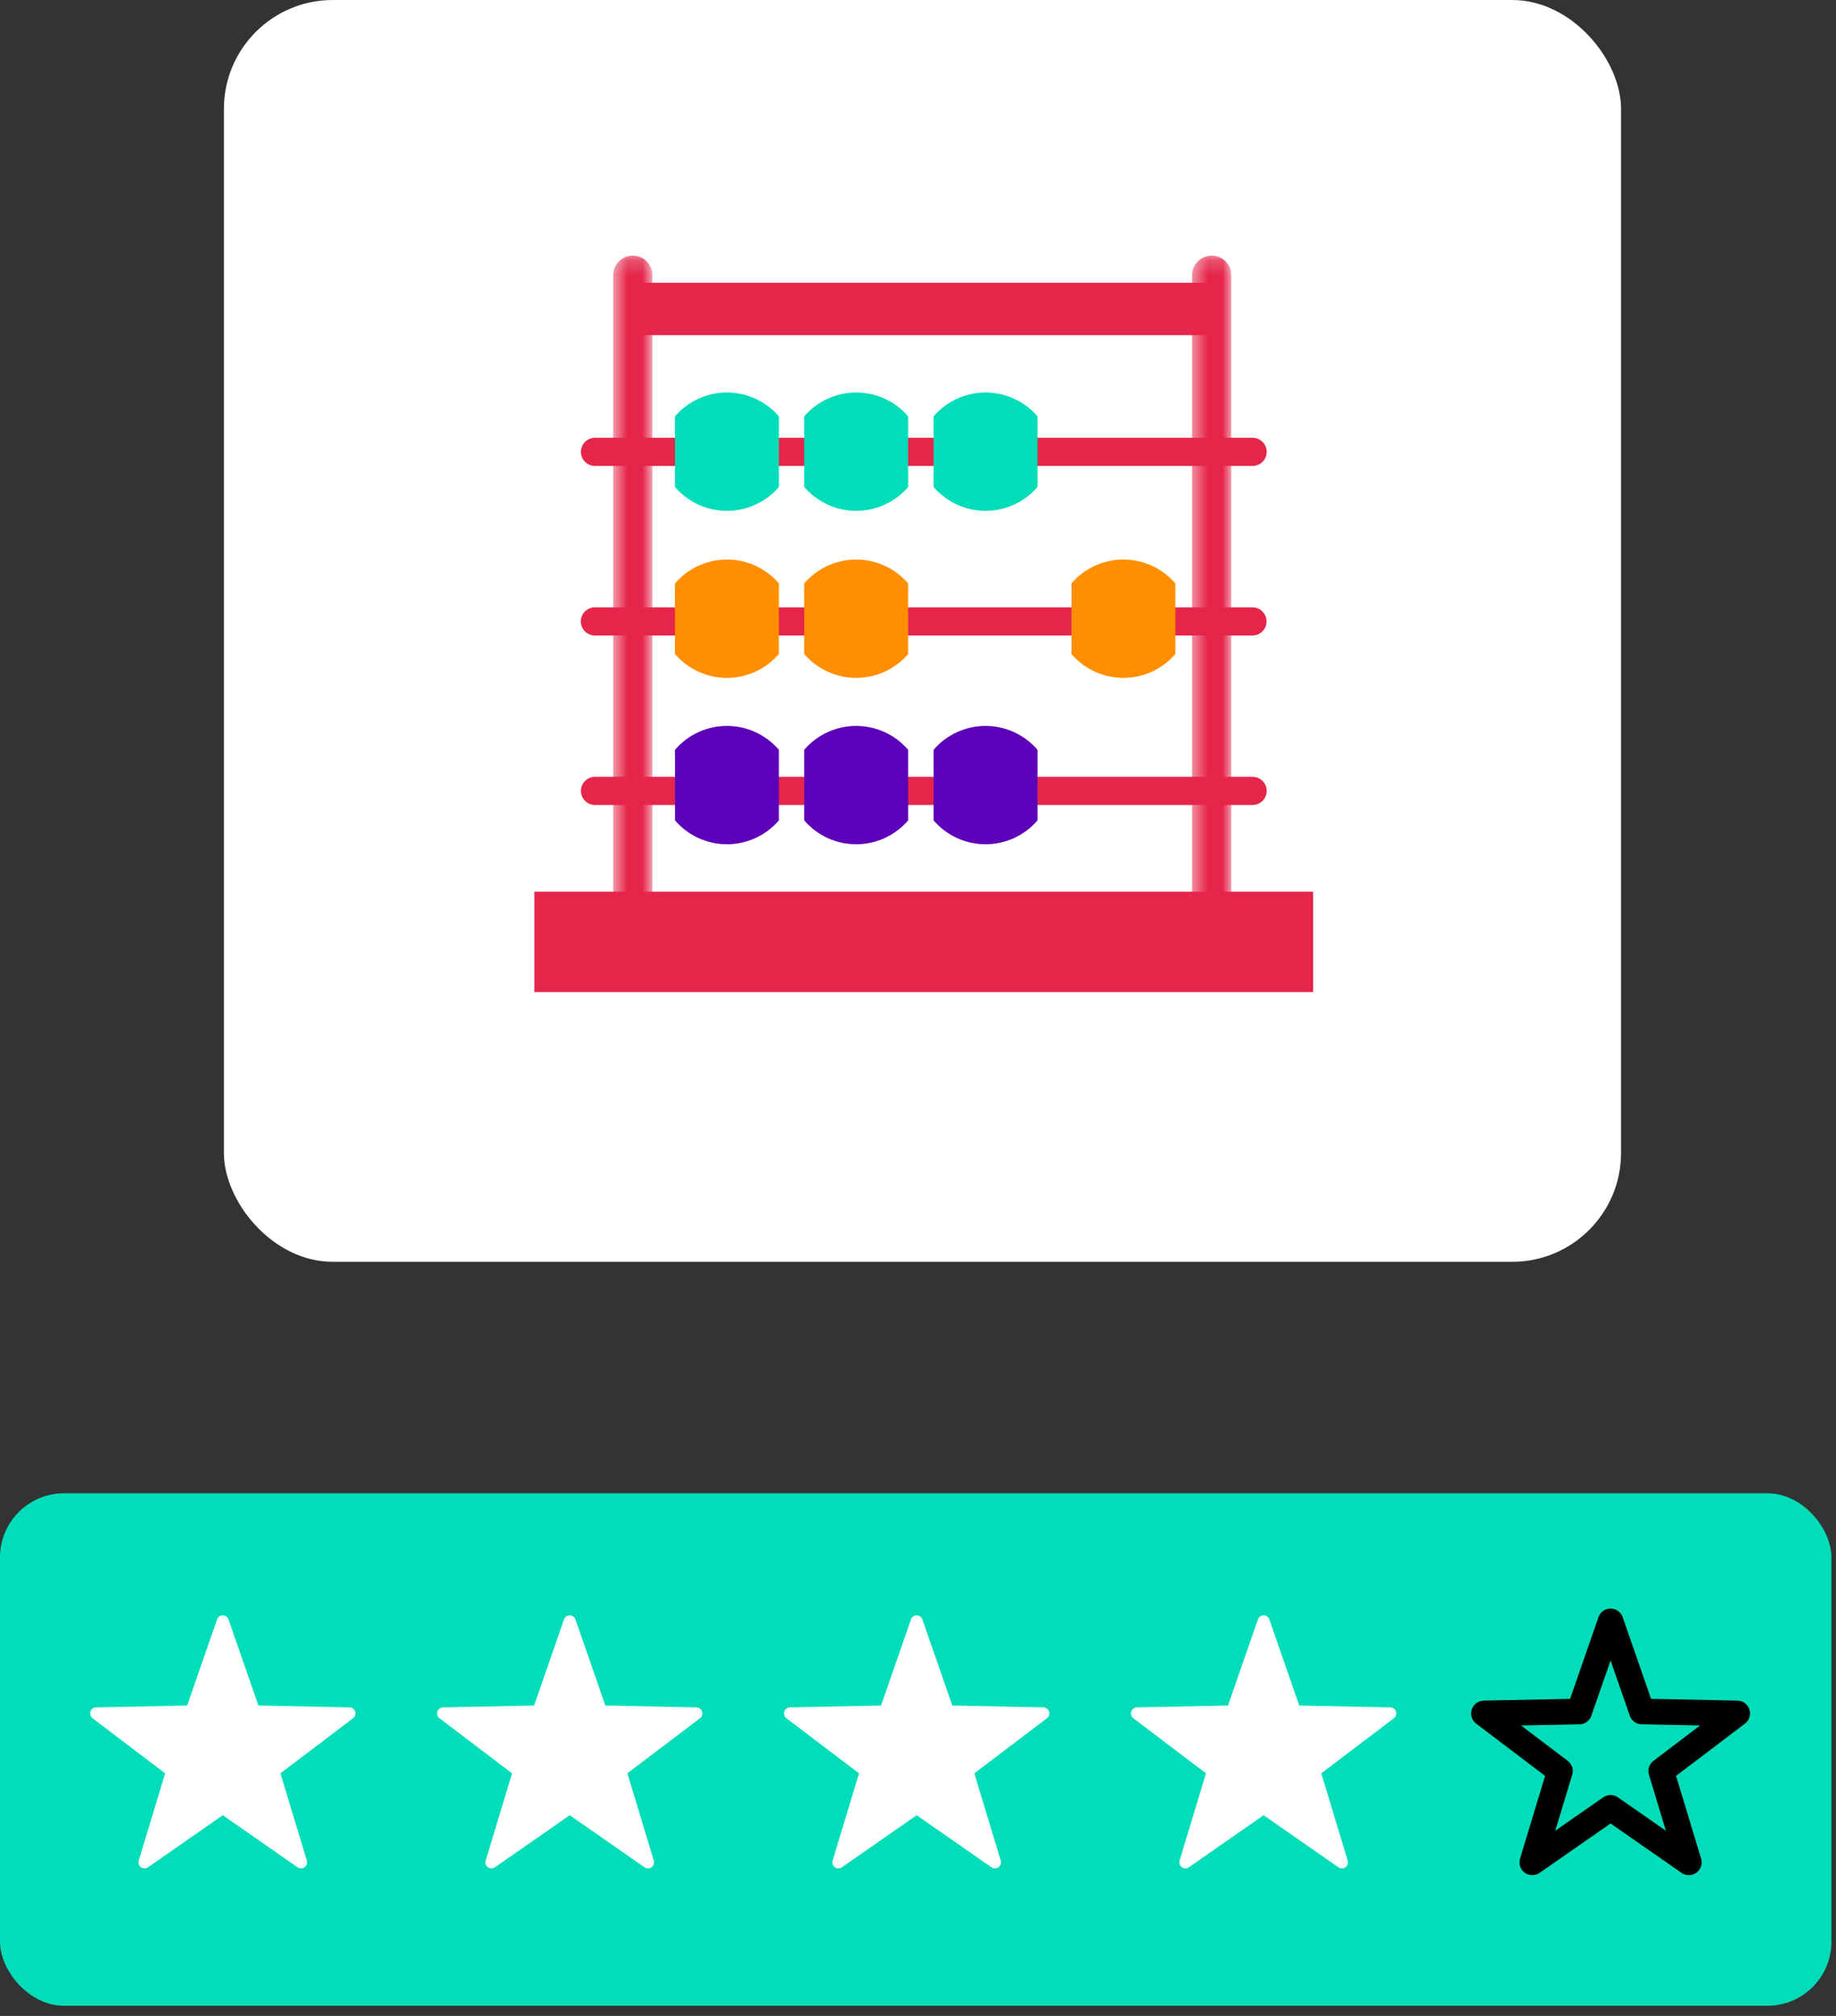
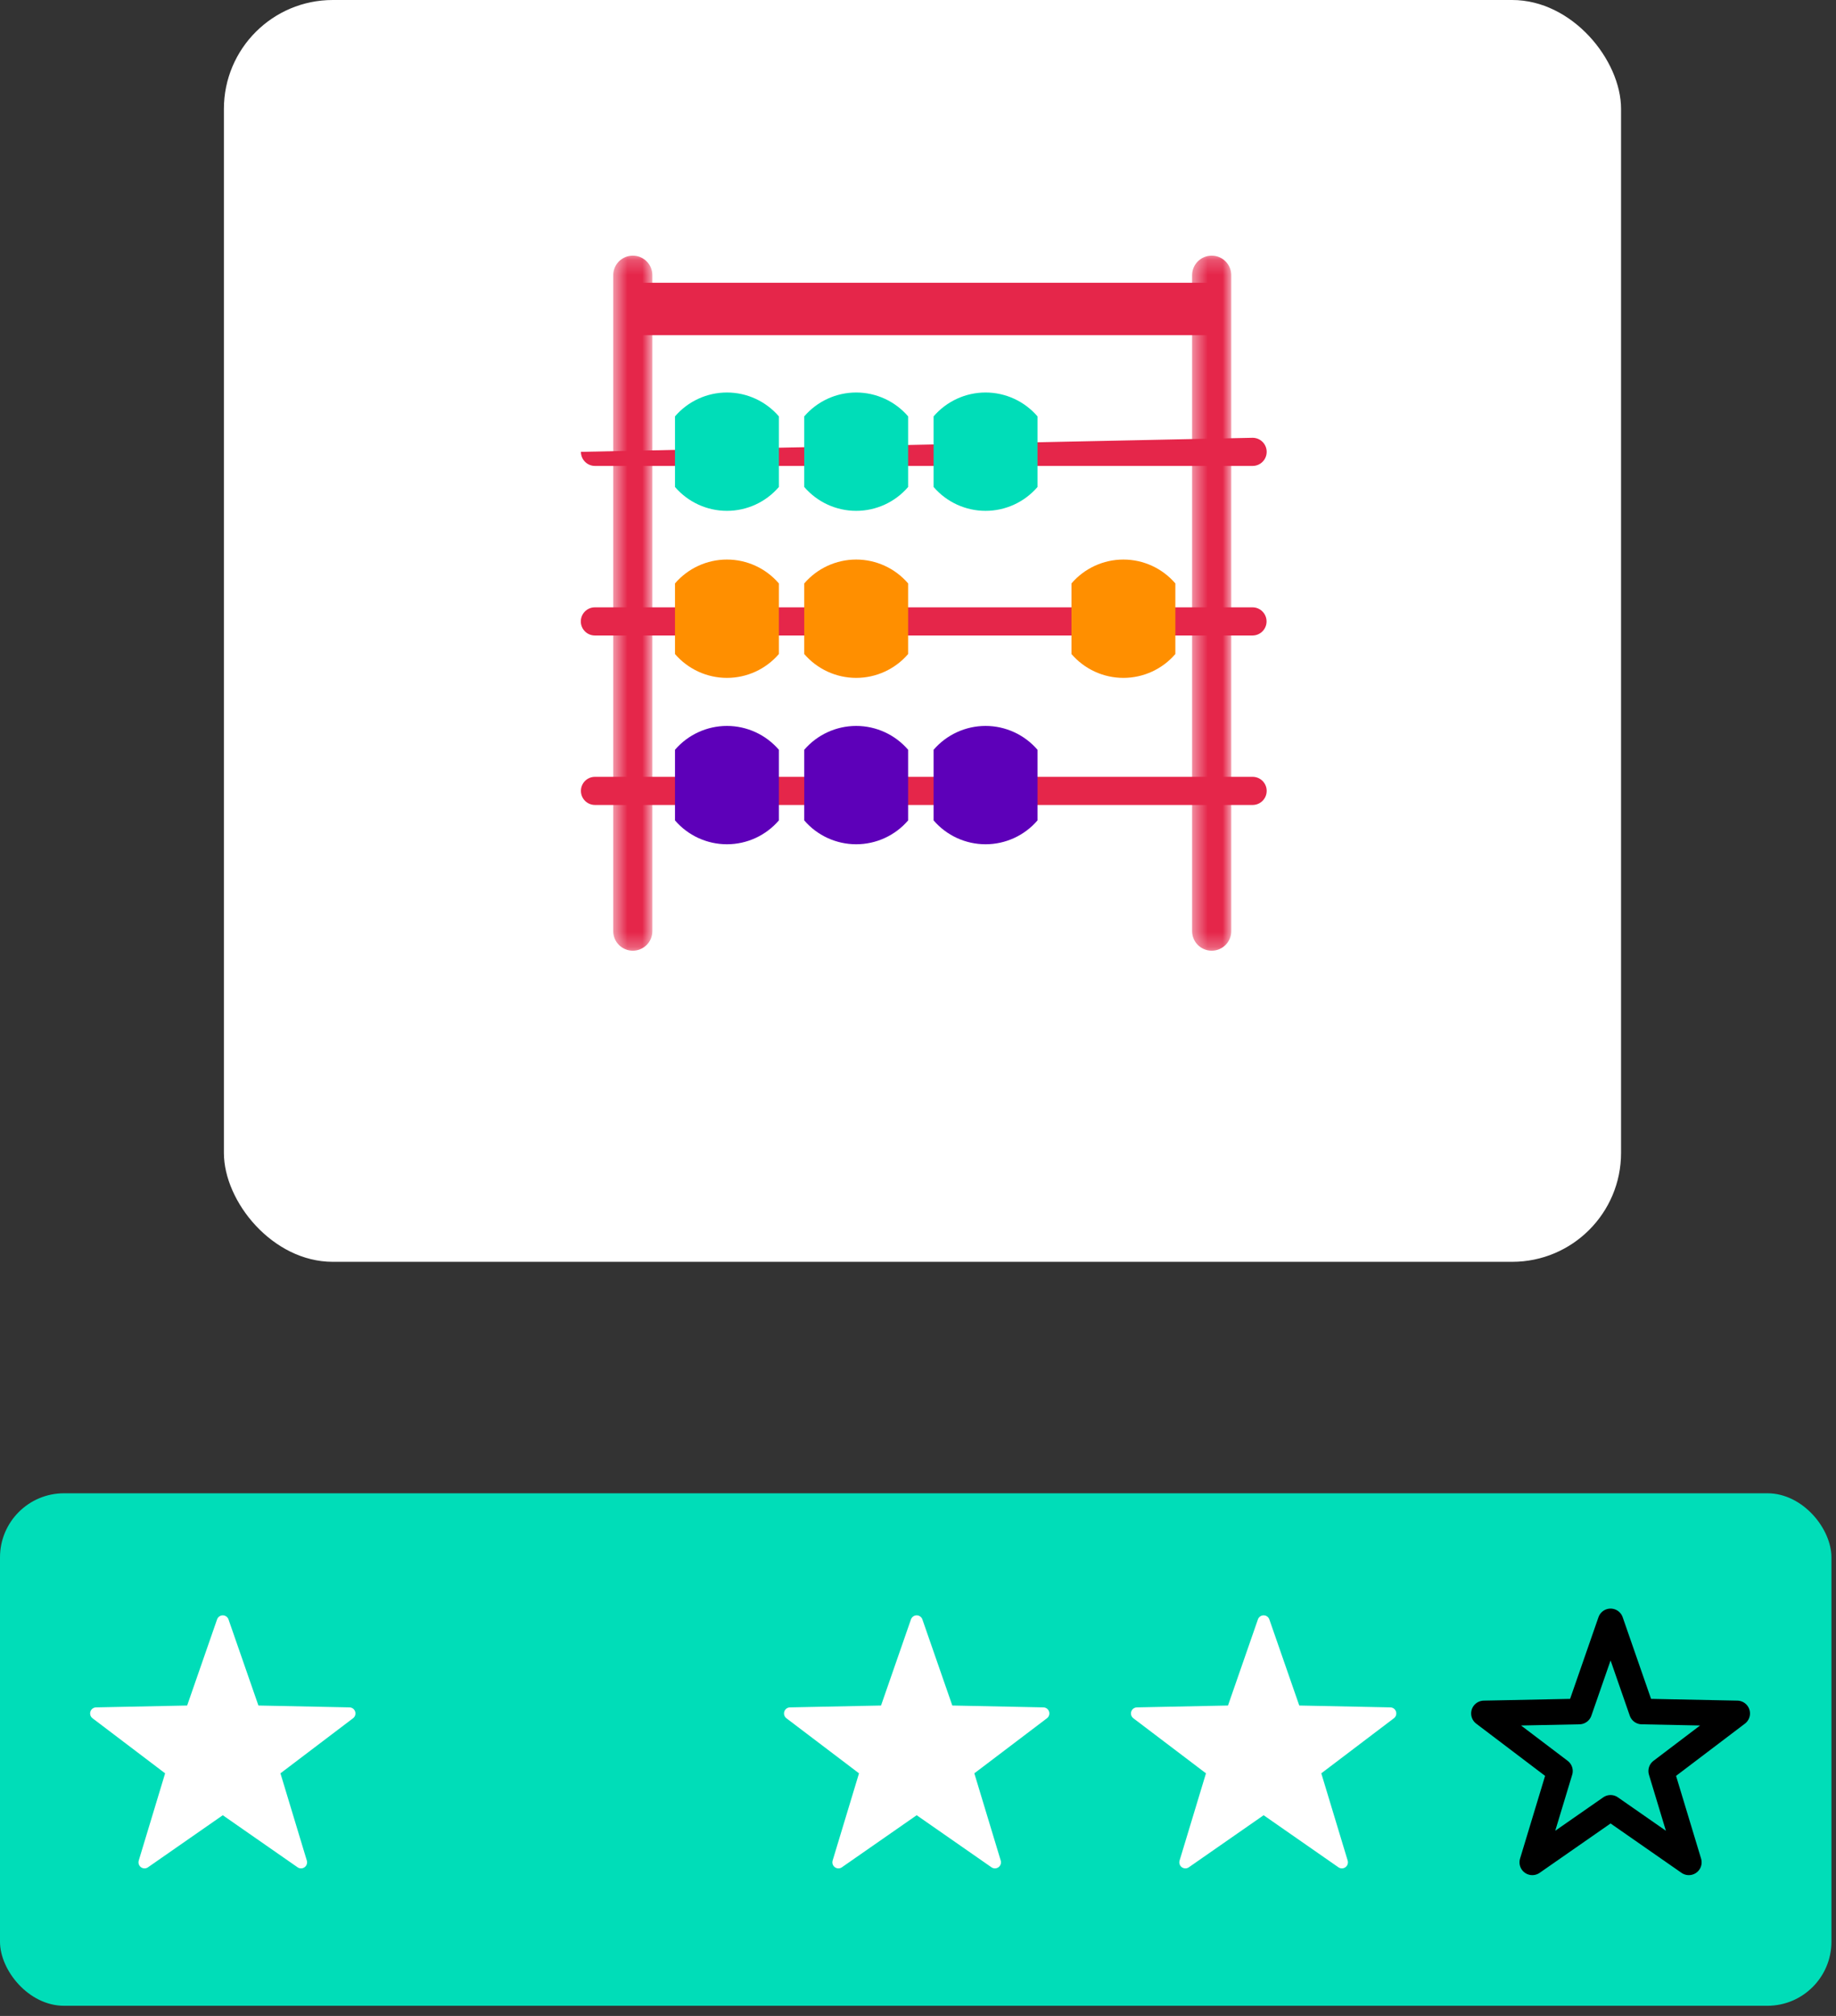
<svg xmlns="http://www.w3.org/2000/svg" xmlns:xlink="http://www.w3.org/1999/xlink" width="123px" height="135px" viewBox="0 0 123 135" version="1.1">
  <rect x="0" y="0" width="123" height="135" fill="#333333" stroke="none" />
  <title>App Icon Mobile</title>
  <defs>
    <polygon id="path-1" points="0.451 0.203 3.075 0.203 3.075 46.749 0.451 46.749" />
    <polygon id="path-3" points="0.542 0.203 3.165 0.203 3.165 46.749 0.542 46.749" />
  </defs>
  <g id="Page-1" stroke="none" stroke-width="1" fill="none" fill-rule="evenodd">
    <g id="App-Icon-Mobile">
      <g id="Group-7" transform="translate(15, 0)">
        <rect id="Rectangle" fill="#FFFFFF" x="0" y="0" width="93.6" height="84.5" rx="7.293" />
        <g id="EE-icon" transform="translate(20.8, 16.9)">
          <g id="Group-3" transform="translate(43.612, 0.017)">
            <mask id="mask-2" fill="white">
              <use xlink:href="#path-1" />
            </mask>
            <g id="Clip-2" />
            <path d="M1.764,0.202 L1.764,0.202 C2.488,0.202 3.075,0.79 3.075,1.513 L3.075,45.437 C3.075,46.162 2.488,46.749 1.764,46.749 C1.039,46.749 0.451,46.162 0.451,45.437 L0.451,1.513 C0.451,0.79 1.039,0.202 1.764,0.202" id="Fill-1" fill="#E5264A" mask="url(#mask-2)" />
          </g>
          <g id="Group-6" transform="translate(4.74, 0.017)">
            <mask id="mask-4" fill="white">
              <use xlink:href="#path-3" />
            </mask>
            <g id="Clip-5" />
            <path d="M1.853,0.202 L1.853,0.202 C2.579,0.202 3.165,0.79 3.165,1.513 L3.165,45.437 C3.165,46.162 2.579,46.749 1.853,46.749 C1.129,46.749 0.542,46.162 0.542,45.437 L0.542,1.513 C0.542,0.79 1.129,0.202 1.853,0.202" id="Fill-4" fill="#E5264A" mask="url(#mask-4)" />
          </g>
-           <polygon id="Fill-7" fill="#E5264A" points="0 49.536 52.169 49.536 52.169 42.813 0 42.813" />
          <polygon id="Fill-9" fill="#E5264A" points="6.59 5.546 45.578 5.546 45.578 2.036 6.59 2.036" />
          <path d="M49.059,36.063 L49.059,36.063 C49.059,36.584 48.637,37.006 48.116,37.006 L4.06,37.006 C3.539,37.006 3.118,36.584 3.118,36.063 C3.118,35.543 3.539,35.121 4.06,35.121 L48.116,35.121 C48.637,35.121 49.059,35.543 49.059,36.063" id="Fill-10" fill="#E5264A" />
          <path d="M49.051,24.715 L49.051,24.715 C49.051,25.235 48.63,25.657 48.109,25.657 L4.052,25.657 C3.532,25.657 3.111,25.235 3.111,24.715 C3.111,24.194 3.532,23.772 4.052,23.772 L48.109,23.772 C48.63,23.772 49.051,24.194 49.051,24.715" id="Fill-11" fill="#E5264A" />
-           <path d="M49.059,13.359 L49.059,13.359 C49.059,13.88 48.637,14.302 48.116,14.302 L4.06,14.302 C3.539,14.302 3.118,13.88 3.118,13.359 C3.118,12.839 3.539,12.417 4.06,12.417 L48.116,12.417 C48.637,12.417 49.059,12.839 49.059,13.359" id="Fill-12" fill="#E5264A" />
+           <path d="M49.059,13.359 L49.059,13.359 C49.059,13.88 48.637,14.302 48.116,14.302 L4.06,14.302 C3.539,14.302 3.118,13.88 3.118,13.359 L48.116,12.417 C48.637,12.417 49.059,12.839 49.059,13.359" id="Fill-12" fill="#E5264A" />
          <path d="M16.38,10.984 C15.508,9.969 14.238,9.385 12.9,9.385 C11.563,9.385 10.292,9.969 9.42,10.984 L9.42,15.712 C10.292,16.726 11.563,17.31 12.9,17.31 C14.238,17.31 15.508,16.726 16.38,15.712 L16.38,10.984 Z" id="Fill-13" fill="#00DDB8" />
          <path d="M25.039,10.984 C24.168,9.969 22.896,9.385 21.559,9.385 C20.222,9.385 18.95,9.969 18.079,10.984 L18.079,15.712 C18.95,16.726 20.222,17.31 21.559,17.31 C22.896,17.31 24.168,16.726 25.039,15.712 L25.039,10.984 Z" id="Fill-14" fill="#00DDB8" />
          <path d="M16.38,33.311 C15.508,32.297 14.238,31.713 12.9,31.713 C11.563,31.713 10.292,32.297 9.42,33.311 L9.42,38.04 C10.292,39.055 11.563,39.638 12.9,39.638 C14.238,39.638 15.508,39.055 16.38,38.04 L16.38,33.311 Z" id="Fill-15" fill="#5D00B9" />
          <path d="M25.039,33.311 C24.168,32.297 22.896,31.713 21.559,31.713 C20.222,31.713 18.95,32.297 18.079,33.311 L18.079,38.04 C18.95,39.055 20.222,39.638 21.559,39.638 C22.896,39.638 24.168,39.055 25.039,38.04 L25.039,33.311 Z" id="Fill-16" fill="#5D00B9" />
          <path d="M33.706,10.984 C32.834,9.969 31.563,9.385 30.226,9.385 C28.889,9.385 27.617,9.969 26.745,10.984 L26.745,15.712 C27.617,16.726 28.889,17.31 30.226,17.31 C31.563,17.31 32.834,16.726 33.706,15.712 L33.706,10.984 Z" id="Fill-17" fill="#00DDB8" />
          <path d="M33.706,33.311 C32.834,32.297 31.563,31.713 30.226,31.713 C28.889,31.713 27.617,32.297 26.745,33.311 L26.745,38.04 C27.617,39.055 28.889,39.638 30.226,39.638 C31.563,39.638 32.834,39.055 33.706,38.04 L33.706,33.311 Z" id="Fill-18" fill="#5D00B9" />
          <path d="M16.38,22.17 C15.508,21.155 14.238,20.571 12.9,20.571 C11.563,20.571 10.292,21.155 9.42,22.17 L9.42,26.898 C10.292,27.912 11.563,28.496 12.9,28.496 C14.238,28.496 15.508,27.912 16.38,26.898 L16.38,22.17 Z" id="Fill-19" fill="#FF8F00" />
          <path d="M25.039,22.17 C24.168,21.155 22.896,20.571 21.559,20.571 C20.222,20.571 18.95,21.155 18.079,22.17 L18.079,26.898 C18.95,27.912 20.222,28.496 21.559,28.496 C22.896,28.496 24.168,27.912 25.039,26.898 L25.039,22.17 Z" id="Fill-20" fill="#FF8F00" />
          <path d="M42.941,22.17 C42.069,21.155 40.798,20.571 39.461,20.571 C38.123,20.571 36.853,21.155 35.981,22.17 L35.981,26.898 C36.853,27.912 38.123,28.496 39.461,28.496 C40.798,28.496 42.069,27.912 42.941,26.898 L42.941,22.17 Z" id="Fill-21" fill="#FF8F00" />
        </g>
      </g>
      <g id="Group-8" transform="translate(0, 100)">
        <rect id="Rectangle-Copy-2" fill="#00DDB8" x="0" y="0" width="122.694" height="34.32" rx="4.29" />
        <g id="Rating" transform="translate(6.006, 8.58)" stroke-linejoin="round">
          <polygon id="Star-Copy-4" stroke="#000000" stroke-width="1.716" points="101.892 12.486 96.649 16.134 98.499 10.021 93.409 6.163 99.795 6.033 101.892 -2.74340582e-14 103.989 6.033 110.374 6.163 105.285 10.021 107.134 16.134" />
          <polygon id="Star-Copy-5" stroke="#FFFFFF" stroke-width="0.811" fill="#FFFFFF" points="78.649 12.486 73.406 16.134 75.256 10.021 70.166 6.163 76.552 6.033 78.649 -2.74340582e-14 80.746 6.033 87.131 6.163 82.042 10.021 83.891 16.134" />
          <polygon id="Star-Copy-6" stroke="#FFFFFF" stroke-width="0.811" fill="#FFFFFF" points="55.405 12.486 50.163 16.134 52.012 10.021 46.923 6.163 53.308 6.033 55.405 -2.74340582e-14 57.502 6.033 63.888 6.163 58.798 10.021 60.648 16.134" />
-           <polygon id="Star-Copy-7" stroke="#FFFFFF" stroke-width="0.811" fill="#FFFFFF" points="32.162 12.486 26.92 16.134 28.769 10.021 23.68 6.163 30.065 6.033 32.162 -2.74340582e-14 34.259 6.033 40.645 6.163 35.555 10.021 37.405 16.134" />
          <polygon id="Star-Copy-8" stroke="#FFFFFF" stroke-width="0.811" fill="#FFFFFF" points="8.919 12.486 3.677 16.134 5.526 10.021 0.437 6.163 6.822 6.033 8.919 -2.74340582e-14 11.016 6.033 17.401 6.163 12.312 10.021 14.161 16.134" />
        </g>
      </g>
    </g>
  </g>
</svg>